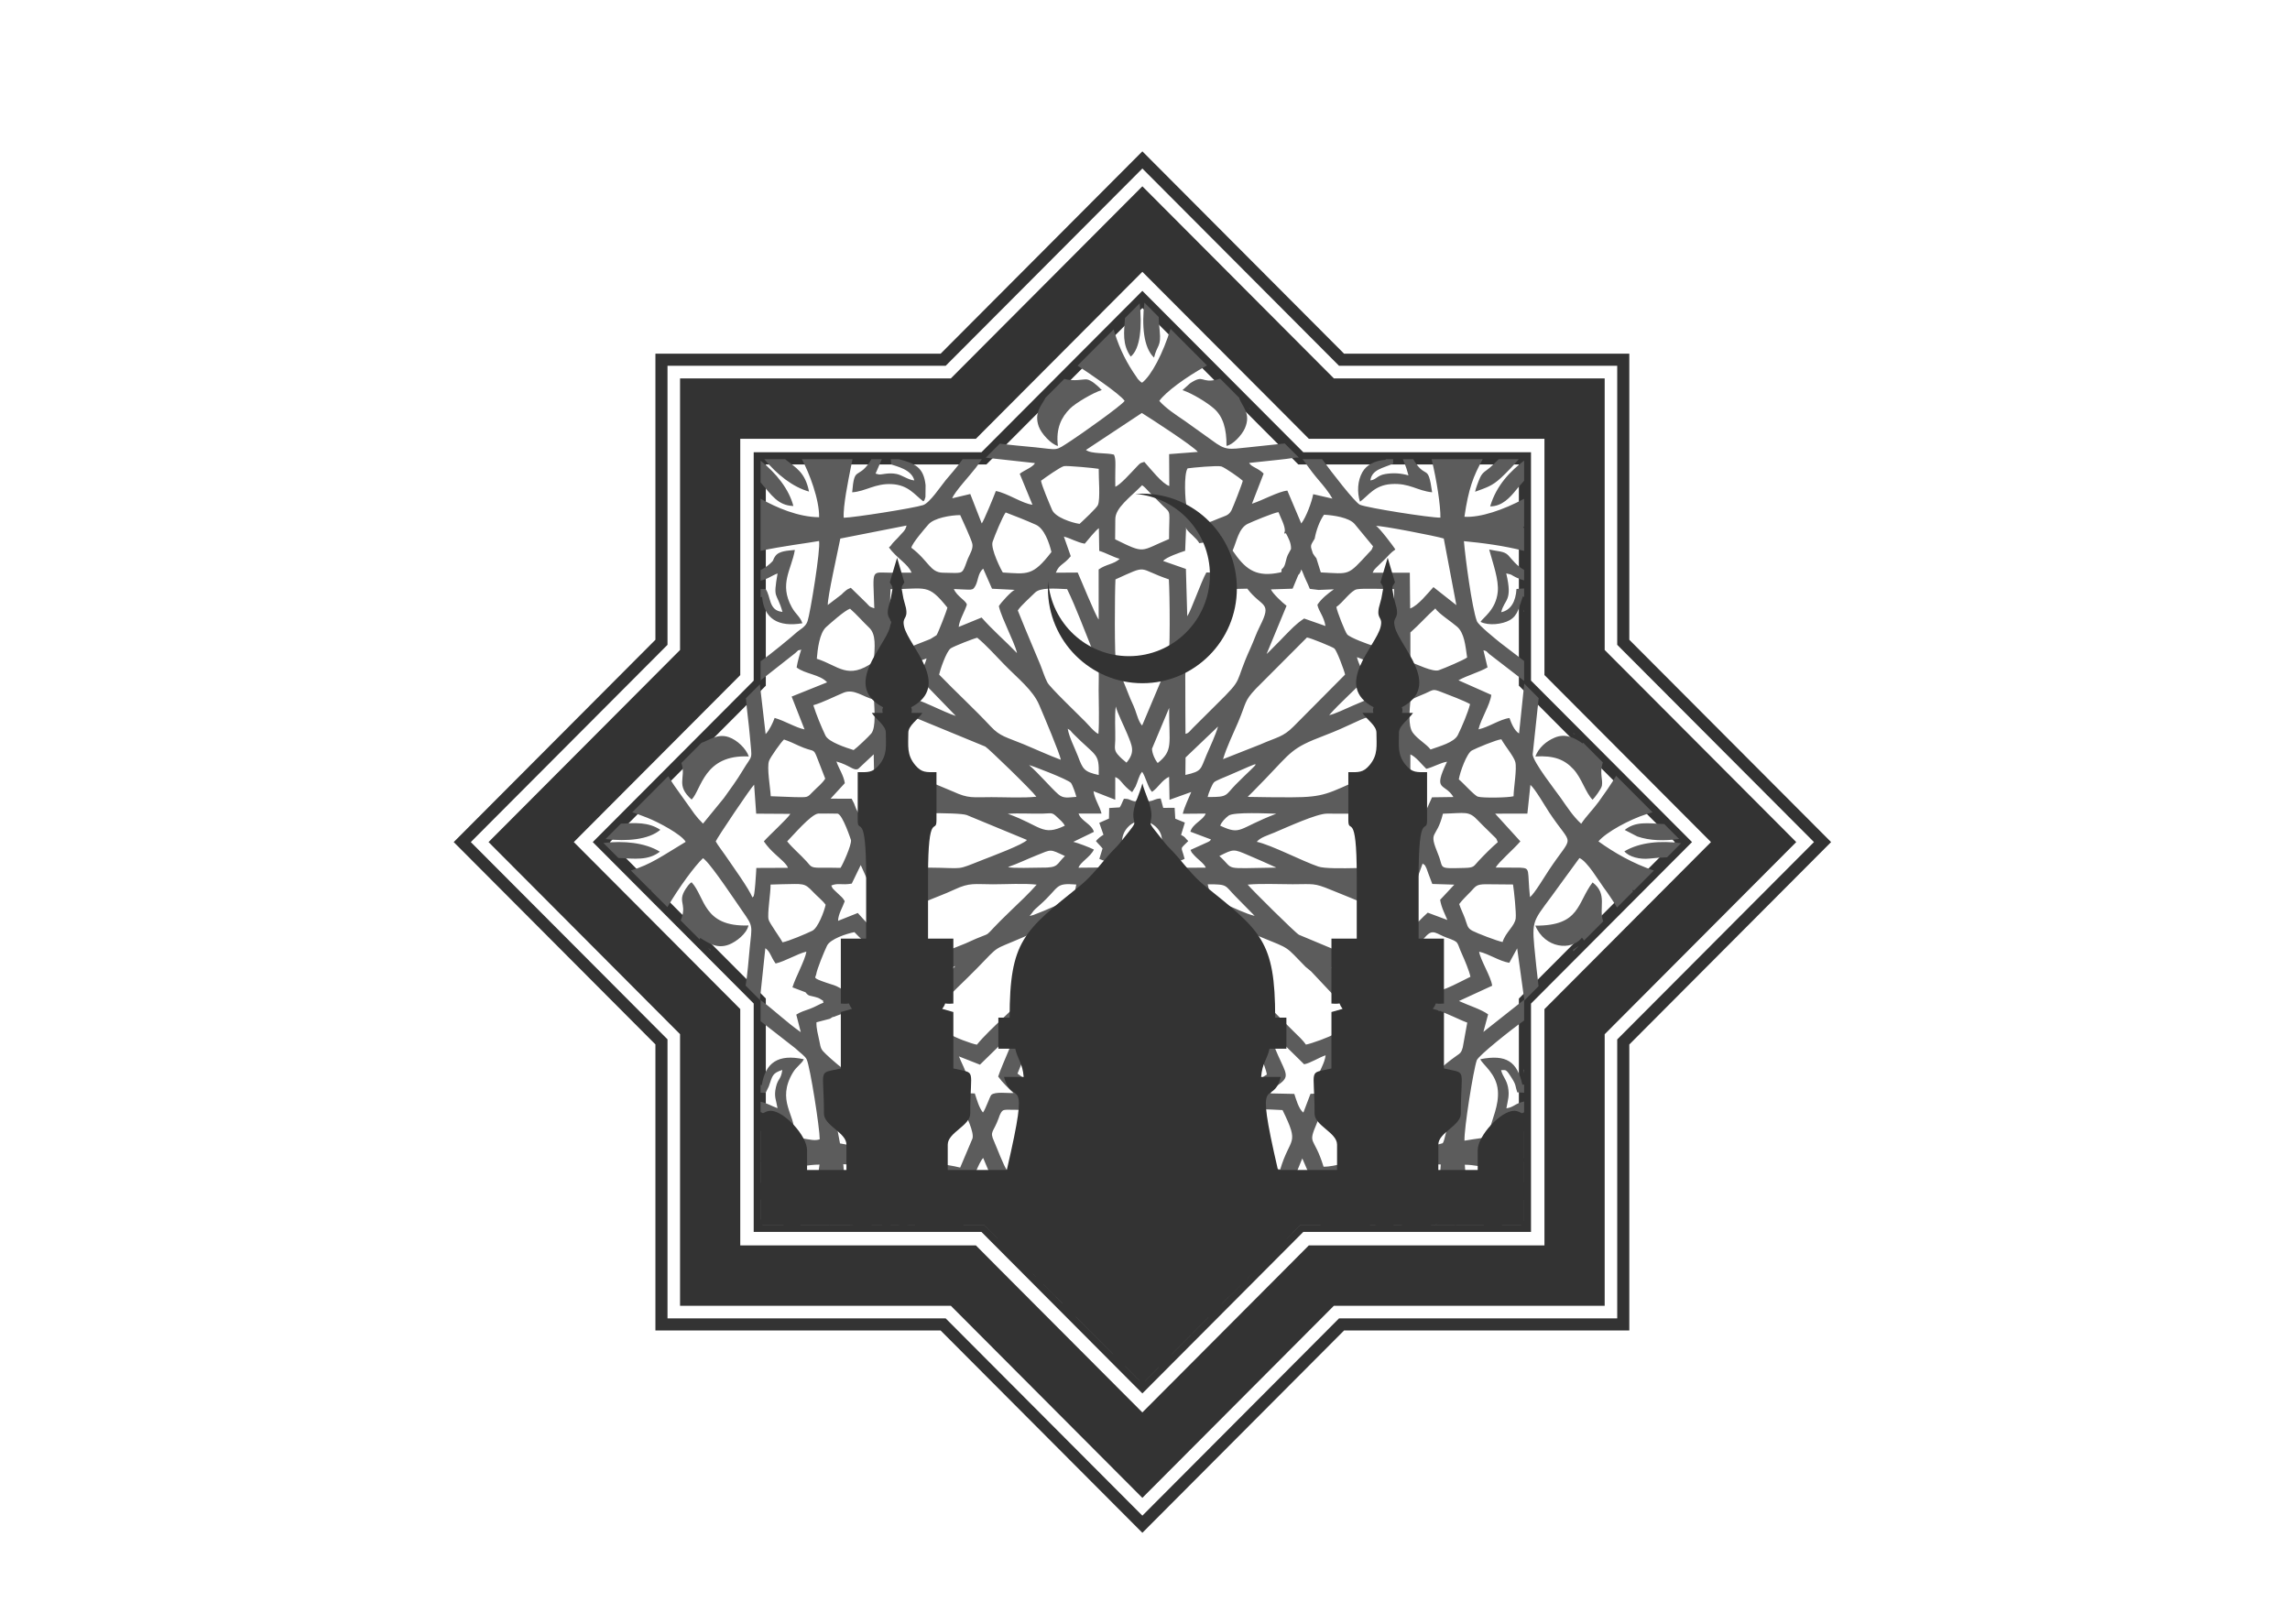
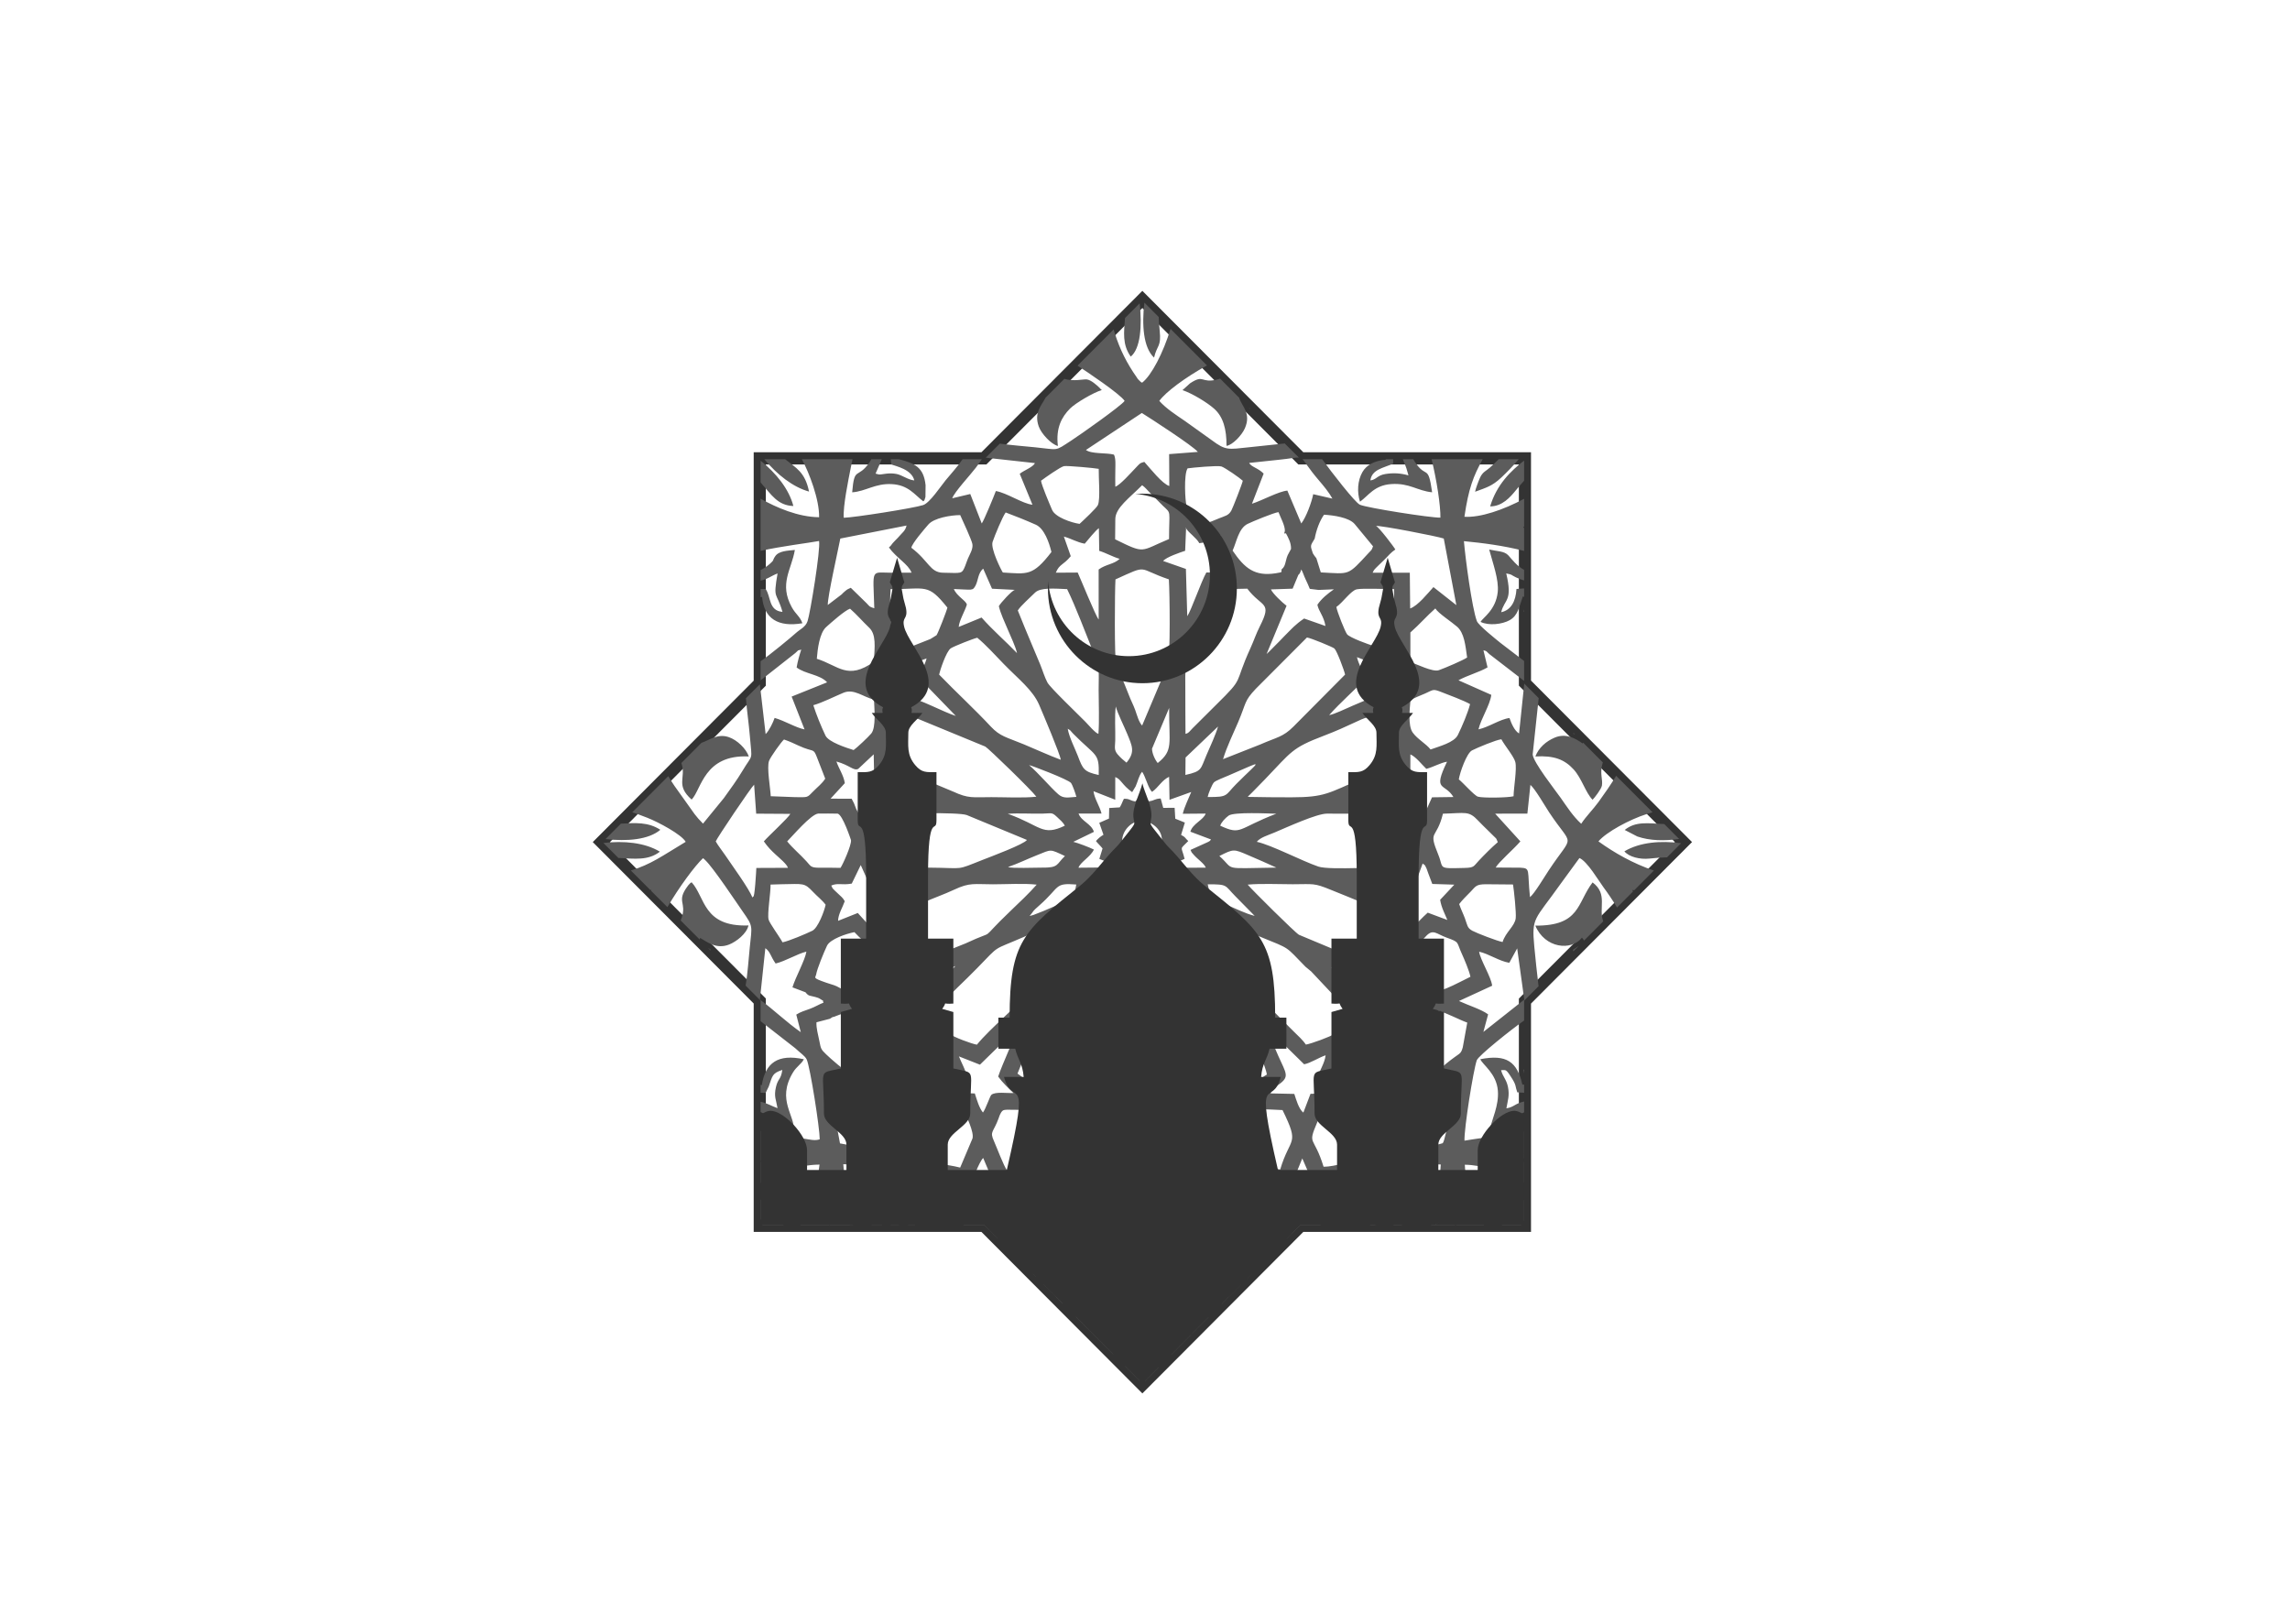
<svg xmlns="http://www.w3.org/2000/svg" viewBox="0 0 86 61" fill="none">
-   <path d="M58.001 37.899V46.772H49.153L48.222 47.708L42.901 53.045L37.579 47.708L36.649 46.772H27.8V37.896L21.549 31.625L27.8 25.355V16.479H36.649L42.901 10.208L48.222 15.543L49.153 16.479H58.001V25.352L64.255 31.625L58.001 37.899ZM60.263 24.411V14.211H50.093L42.901 6.997L35.709 14.211H25.539V24.411L18.347 31.625L25.539 38.84V49.04H35.709L42.901 56.254L50.093 49.04H60.263V38.842L67.457 31.625L60.263 24.411Z" fill="#333333" />
-   <path d="M42.901 5.684L35.325 13.283H24.614V24.027L17.039 31.625L24.614 39.224V49.968H35.325L42.901 57.566L50.476 49.968H61.188V39.227L68.766 31.625L61.188 24.027V13.283H50.476L42.901 5.684ZM25.068 39.034L17.681 31.625L25.068 24.217V13.738H35.514L42.901 6.329L50.287 13.738H60.734V24.217L68.123 31.625L60.734 39.037V49.513H50.287L42.901 56.922L35.514 49.513H25.068V39.034Z" fill="#333333" />
  <path d="M57.041 37.502V45.809H48.757L42.901 51.685L37.045 45.809H28.76V37.499L22.904 31.625L28.76 25.752V17.442H37.045L42.901 11.568L48.757 17.442H57.041V25.75L62.9 31.625L57.041 37.502ZM57.496 25.56V16.985H48.945L42.901 10.923L36.857 16.985H28.305V25.563L22.261 31.625L28.305 37.688V46.266H36.857L42.901 52.331L48.945 46.266H57.496V37.691L63.543 31.625L57.496 25.56Z" fill="#333333" />
  <path fill-rule="evenodd" clip-rule="evenodd" d="M31.806 37.992C31.456 37.86 31.905 37.57 31.996 37.526C32.316 37.37 32.512 37.472 32.736 37.621L32.952 37.733C33.001 37.982 33.07 38.039 33.057 38.346C33.033 38.881 32.827 38.868 32.826 38.869L32.804 38.389C32.803 38.373 32.797 38.367 32.79 38.358C32.813 38.26 32.821 38.299 32.699 38.302L32.685 38.324C32.685 38.234 32.703 38.263 32.6 38.278C32.541 37.964 32.447 38.058 32.136 38.104C32.123 38.003 32.211 38.019 32.036 38.044L31.912 38.004C31.871 37.956 31.954 37.905 31.806 37.992ZM36.873 17.245H36.152C35.977 17.507 35.666 17.85 35.513 18.037C35.331 18.259 34.916 18.888 34.668 18.969C34.304 19.088 32.054 19.44 31.686 19.445C31.655 19.012 31.86 18.026 31.95 17.567C31.973 17.451 31.994 17.346 32.018 17.245H30.113C30.388 17.751 30.777 18.77 30.761 19.425C29.974 19.417 29.164 19.066 28.564 18.729V20.688C29.372 20.51 30.348 20.394 30.759 20.318C30.823 20.619 30.428 23.029 30.328 23.327C30.253 23.556 30.047 23.627 29.875 23.786C29.724 23.925 28.917 24.593 28.564 24.834V25.552L29.865 24.528C30.049 24.375 29.878 24.459 30.091 24.397C30.026 24.591 29.958 24.823 29.917 25.067C30.241 25.318 30.795 25.327 31.062 25.626L29.73 26.161L30.214 27.394C29.872 27.324 29.486 27.077 29.091 26.962C29.031 27.136 28.894 27.426 28.753 27.57L28.536 25.699L28.013 26.223C28.049 26.692 28.122 27.184 28.16 27.639C28.243 28.633 28.288 28.268 27.878 28.958C27.687 29.281 27.4 29.673 27.184 29.974L26.401 30.932L26.229 30.75C26.155 30.663 26.142 30.648 26.086 30.575L25.329 29.514C25.272 29.43 25.188 29.301 25.096 29.15L23.744 30.506C23.919 30.564 24.104 30.631 24.302 30.709C24.73 30.877 25.593 31.338 25.751 31.616C24.869 32.145 24.443 32.467 23.691 32.692L24.423 33.426C24.437 33.424 24.451 33.422 24.465 33.42C24.461 33.432 24.456 33.443 24.451 33.455L25.064 34.069C25.504 33.317 26.097 32.514 26.401 32.23C26.461 32.276 26.431 32.253 26.491 32.309C26.794 32.598 27.648 33.883 27.889 34.229C28.291 34.806 28.243 34.742 28.156 35.597C28.112 36.035 28.075 36.584 28.002 37.016L28.564 37.58V38.352L29.864 39.366C30.067 39.559 30.235 39.657 30.296 39.791C30.427 40.081 30.783 42.361 30.785 42.786C30.621 42.855 30.378 42.79 30.198 42.764C30.003 42.737 29.82 42.715 29.616 42.682C29.276 42.626 28.917 42.561 28.564 42.475V44.428C29.183 44.083 29.944 43.742 30.777 43.738C30.669 44.663 30.425 45.346 30.057 46.006H31.139L31.151 45.989L31.161 46.006H32.03C31.835 45.278 31.721 44.483 31.67 43.722C32.081 43.722 34.41 44.072 34.699 44.208C34.814 44.262 35.37 44.97 35.495 45.119L36.193 46.006H36.964L37.471 46.514L39.694 46.297C39.996 46.332 42.073 47.967 42.263 48.072C42.147 48.335 41.673 48.599 41.437 48.769C41.114 49.001 40.891 49.191 40.514 49.392C40.476 49.413 40.438 49.433 40.4 49.454L41.039 50.095L41.046 50.095L41.044 50.1L41.805 50.864C41.833 50.766 41.863 50.664 41.896 50.56C42.045 50.09 42.529 49.026 42.911 48.779C43.276 49.224 43.638 49.831 43.87 50.523C43.911 50.645 43.949 50.764 43.982 50.878L44.725 50.133L44.706 50.067C44.731 50.073 44.753 50.079 44.773 50.084L45.381 49.474C44.591 48.989 43.975 48.411 43.522 48.162C43.66 47.843 45.146 46.897 45.476 46.663C45.695 46.508 45.929 46.286 46.224 46.3C46.798 46.328 47.758 46.411 48.328 46.517L48.838 46.006H49.59C49.865 45.602 50.938 44.278 51.084 44.212C51.38 44.08 53.748 43.704 54.108 43.733C54.063 44.414 53.946 45.247 53.742 46.006H54.638L54.666 45.969L54.682 46.006H55.726C55.378 45.362 55.054 44.626 55.01 43.743C55.65 43.748 56.484 44.012 57.237 44.413V43.329L57.219 43.315L57.237 43.312V42.481C56.526 42.652 55.809 42.7 54.998 42.839C54.981 42.384 55.33 40.192 55.46 39.819C55.52 39.648 56.776 38.646 57.237 38.327V37.583L57.78 37.039C57.721 36.547 57.664 36.025 57.62 35.551C57.515 34.436 57.629 34.574 58.593 33.214L59.315 32.225C59.606 32.341 60.049 33.096 60.221 33.327C60.384 33.547 60.56 33.804 60.727 34.083L61.325 33.483C61.316 33.464 61.309 33.445 61.301 33.425C61.325 33.428 61.348 33.432 61.372 33.435L62.112 32.694C61.333 32.435 60.61 32.019 60.029 31.599C60.321 31.249 61.209 30.773 61.832 30.576C61.91 30.551 61.986 30.528 62.061 30.506L60.694 29.136C60.492 29.471 60.267 29.794 60.036 30.113C59.83 30.398 59.558 30.664 59.382 30.937C59.073 30.657 58.85 30.304 58.61 29.963C58.425 29.7 57.572 28.618 57.559 28.333L57.785 26.218L57.243 25.674L57.048 27.547C56.87 27.439 56.76 27.168 56.688 26.966C56.328 27.011 55.912 27.31 55.524 27.392C55.617 26.989 55.962 26.472 56.005 26.096L54.772 25.549C55.112 25.361 55.567 25.241 55.864 25.064L55.71 24.421C55.865 24.463 55.789 24.442 55.934 24.567L57.237 25.572V24.824L56.352 24.147C56.183 24.01 55.523 23.484 55.463 23.326C55.278 22.831 55.027 20.942 54.977 20.324C55.661 20.389 56.469 20.491 57.237 20.69V19.829C57.175 19.796 57.197 19.796 57.237 19.784V18.732C56.459 19.15 55.593 19.445 54.996 19.408C55.148 18.36 55.33 17.876 55.684 17.245H53.762C53.961 18.052 54.102 19.009 54.094 19.44C53.73 19.45 51.35 19.076 51.071 18.956C50.895 18.881 49.999 17.728 49.652 17.245H48.911C49.015 17.342 49.127 17.569 49.528 18.038C49.71 18.25 49.915 18.498 50.038 18.726L49.317 18.56C49.261 18.858 49.055 19.417 48.869 19.66L48.346 18.425C48.008 18.457 47.4 18.798 47.017 18.918L47.456 17.787C47.247 17.573 46.995 17.542 46.91 17.386C47.283 17.345 47.658 17.305 48.028 17.267C48.465 17.223 48.657 17.173 48.777 17.184L48.247 16.653L48.228 16.657L46.891 16.799C46.129 16.88 46.033 16.924 45.52 16.541L44.491 15.805C44.143 15.568 43.801 15.348 43.537 15.057C43.773 14.726 44.502 14.181 45.328 13.724L43.959 12.352C43.679 13.264 43.245 14.098 42.892 14.373C42.822 14.325 42.882 14.393 42.767 14.272C42.687 14.188 42.745 14.249 42.697 14.182C42.326 13.656 42.061 13.139 41.859 12.496C41.846 12.454 41.834 12.413 41.822 12.373L40.466 13.732L40.506 13.758C40.764 13.926 42.072 14.797 42.235 15.057C42.093 15.251 40.588 16.314 40.22 16.553C39.59 16.962 39.779 16.888 38.877 16.799C38.438 16.755 37.978 16.72 37.548 16.66L37.02 17.189L38.865 17.392C38.803 17.542 38.438 17.672 38.296 17.794L38.774 18.956C38.399 18.917 37.823 18.514 37.399 18.441C37.336 18.616 36.947 19.561 36.869 19.659L36.438 18.553L35.76 18.714C35.847 18.471 36.446 17.832 36.644 17.569C36.72 17.467 36.783 17.379 36.873 17.245ZM33.754 17.245H33.452C33.456 17.307 33.462 17.372 33.47 17.44C33.645 17.514 34.232 17.618 34.337 18.043C34.108 18.024 33.879 17.843 33.672 17.801C33.366 17.74 33.134 17.828 33.009 17.82L32.882 17.787C33.004 17.495 33.077 17.348 33.116 17.245H32.724C32.703 17.287 32.679 17.327 32.653 17.366C32.201 18.019 32.087 17.481 32.003 18.489C32.506 18.458 32.865 18.147 33.494 18.182C34.117 18.216 34.346 18.581 34.673 18.828C34.712 18.775 34.698 18.862 34.755 18.664L34.76 18.222C34.688 17.546 34.362 17.404 33.754 17.245ZM29.485 17.245H28.702C29.182 17.821 29.772 18.292 30.383 18.462C30.235 17.732 29.902 17.579 29.485 17.245ZM28.564 17.3V18.118C28.978 18.592 29.209 18.984 29.795 19.004C29.631 18.371 29.155 17.778 28.564 17.3ZM28.564 21.408V21.805C28.818 21.757 28.955 21.631 29.201 21.536C29.025 22.551 29.162 22.198 29.386 22.98C28.853 22.936 28.957 22.395 28.753 22.123C28.686 22.123 28.623 22.122 28.564 22.121V22.428L28.62 22.417C28.693 23.237 29.224 23.561 30.134 23.407C30.045 23.148 29.883 23.076 29.733 22.801C29.252 21.92 29.721 21.406 29.851 20.654C29.588 20.683 29.255 20.685 29.115 20.887C28.994 21.063 29.093 21.015 28.919 21.169C28.795 21.279 28.677 21.356 28.564 21.408ZM28.564 22.997V23.028L28.569 23.026L28.564 22.997ZM26.708 27.532L26.679 27.562L26.711 27.547L26.708 27.532ZM26.343 27.898L25.588 28.656C25.593 28.67 25.597 28.684 25.602 28.698C25.762 29.223 25.366 29.488 25.974 30.029C26.346 29.648 26.435 28.328 28.121 28.41C28.02 28.116 27.685 27.792 27.369 27.684C26.94 27.538 26.638 27.802 26.343 27.898ZM23.318 30.933L22.741 31.512C23.551 31.605 24.359 31.536 24.799 31.164C24.342 30.867 23.864 30.904 23.318 30.933ZM22.661 31.659L23.223 32.222C23.84 32.251 24.344 32.325 24.782 31.986C24.211 31.64 23.416 31.571 22.661 31.659ZM25.562 34.569L26.273 35.282C26.28 35.263 26.287 35.243 26.294 35.224C26.554 35.374 26.901 35.665 27.387 35.471C27.651 35.364 28.038 35.072 28.109 34.756C26.398 34.818 26.488 33.693 25.974 33.135C25.893 33.192 25.958 33.13 25.878 33.215C25.87 33.223 25.859 33.236 25.851 33.244C25.844 33.253 25.835 33.266 25.828 33.275C25.381 33.868 25.802 33.886 25.597 34.477C25.586 34.509 25.574 34.54 25.562 34.569ZM26.588 35.598L26.683 35.694L26.687 35.667L26.588 35.598ZM28.564 40.744V41.037C28.625 41.037 28.687 41.04 28.752 41.045L28.869 40.809C29.014 40.388 29.003 40.307 29.38 40.182C29.323 40.572 29.219 40.484 29.14 40.828C29.057 41.187 29.149 41.306 29.2 41.619C28.971 41.538 28.819 41.433 28.564 41.377V41.763C28.746 41.846 28.933 41.999 29.115 42.258C29.256 42.459 29.313 42.437 29.812 42.506C29.883 41.89 29.15 41.331 29.776 40.283C29.917 40.047 30.1 39.961 30.188 39.781C29.223 39.572 28.742 39.908 28.609 40.756L28.564 40.744ZM28.564 45.071V45.809C28.84 45.575 29.085 45.338 29.274 45.133C29.557 44.828 29.68 44.586 29.811 44.137C29.131 44.215 28.994 44.584 28.564 45.071ZM28.628 46.006H29.414C29.861 45.605 30.278 45.297 30.381 44.715C29.799 44.757 29.154 45.307 28.628 46.006ZM32.738 46.006H33.128C33.108 45.823 33.044 45.616 32.88 45.386C32.726 45.17 32.923 45.512 32.82 45.308C33.13 45.316 33.209 45.446 33.636 45.365C33.962 45.302 34.083 45.155 34.307 45.108C34.269 45.527 33.882 45.6 33.471 45.731C33.462 45.831 33.456 45.922 33.45 46.006H33.762C33.755 45.986 33.749 45.965 33.741 45.945L33.998 45.849C34.271 45.764 34.467 45.694 34.601 45.446C34.743 45.184 34.825 44.767 34.743 44.482L34.673 44.334C34.395 44.586 34.101 44.938 33.499 44.983C32.933 45.026 32.526 44.748 32.008 44.659C32.02 45.631 32.339 45.248 32.653 45.823C32.685 45.883 32.714 45.944 32.738 46.006ZM34.069 46.006H34.368C34.352 45.983 34.336 45.963 34.321 45.945L34.069 46.006ZM38.793 47.84L38.922 47.969C38.896 47.924 38.867 47.884 38.832 47.841C38.819 47.84 38.806 47.84 38.793 47.84ZM39.176 48.225L39.906 48.958C40.293 48.806 40.714 48.926 40.811 48.916C40.873 48.91 41.273 48.63 41.355 48.568L40.779 48.225C39.874 47.816 39.773 47.314 39.711 46.41C39.483 46.503 39.15 46.819 39.025 47.096C38.83 47.528 39.103 47.922 39.238 48.194L39.176 48.225ZM42.261 51.321L42.797 51.859C42.85 51.277 42.864 50.067 42.465 49.755C42.11 50.267 42.225 50.742 42.261 51.321ZM42.993 51.87L43.506 51.356C43.511 51.175 43.525 50.992 43.545 50.785C43.611 50.105 43.496 50.265 43.333 49.737C43.111 49.91 42.978 50.471 42.957 50.715C42.931 51.029 42.945 51.442 42.993 51.87ZM45.889 48.965L46.608 48.242C46.578 48.227 46.551 48.211 46.529 48.194C47.152 47.34 46.562 46.585 46.078 46.411C45.967 47.13 46.047 47.435 45.575 47.834C45.108 48.229 44.82 48.256 44.553 48.47L44.428 48.593C44.468 48.627 44.895 48.916 44.965 48.92C45.066 48.926 45.501 48.808 45.889 48.965ZM46.817 48.033L47.024 47.825C46.946 47.843 46.879 47.901 46.817 48.033ZM51.435 46.006H51.682C51.578 45.977 51.498 45.98 51.435 46.006ZM52.333 46.006H52.645C52.682 45.872 52.761 45.67 52.912 45.323C52.656 45.319 52.495 45.419 52.144 45.376C51.86 45.341 51.715 45.2 51.454 45.123C51.624 45.772 52.148 45.479 52.294 45.763C52.334 45.84 52.333 45.917 52.333 46.006ZM56.416 46.006H57.131C56.744 45.514 56.23 44.897 55.403 44.697C55.455 45.217 55.708 45.44 56.021 45.676C56.191 45.803 56.309 45.901 56.416 46.006ZM57.237 45.862V45.082C57.133 44.976 57.023 44.859 56.909 44.731C56.678 44.47 56.511 44.176 55.969 44.145C56.042 44.489 56.283 44.949 56.46 45.129C56.734 45.408 56.975 45.648 57.237 45.862ZM57.237 41.775V41.369L57.209 41.375C56.889 41.448 56.852 41.584 56.572 41.624C56.624 41.322 56.696 41.147 56.631 40.82C56.572 40.532 56.435 40.437 56.372 40.191C56.56 40.197 56.539 40.114 56.791 40.516C56.95 40.772 56.898 40.792 56.981 41.024C57.063 41.032 57.15 41.036 57.237 41.04V40.73C57.216 40.733 57.195 40.735 57.173 40.737C56.974 39.87 56.579 39.587 55.593 39.779C55.673 39.986 56.202 40.311 56.252 40.964C56.294 41.519 56.041 41.998 55.925 42.495C56.834 42.502 56.536 42.133 57.102 41.838C57.149 41.814 57.194 41.793 57.237 41.775ZM57.237 40.313V40.162L57.212 40.18L57.237 40.313ZM59.086 35.729L59.292 35.522L59.075 35.669L59.086 35.729ZM59.489 35.324L60.209 34.602C60.023 34.117 60.395 33.577 59.809 33.14C59.217 33.915 59.35 34.776 57.658 34.763C58.016 35.617 59.013 35.724 59.409 35.215C59.421 35.227 59.433 35.244 59.44 35.254C59.447 35.263 59.462 35.279 59.47 35.291L59.489 35.324ZM62.605 32.198L63.135 31.667C62.38 31.569 61.598 31.621 61.003 31.973C61.181 32.187 61.594 32.283 61.944 32.245C62.19 32.217 62.409 32.203 62.605 32.198ZM63.059 31.508L62.502 30.949C61.888 30.919 61.423 30.837 61.015 31.17L61.49 31.415C61.959 31.577 62.508 31.586 63.059 31.508ZM60.194 28.634L59.456 27.893L59.436 27.922C59.16 27.729 58.8 27.524 58.382 27.704C58.055 27.844 57.786 28.082 57.66 28.41C58.36 28.369 58.752 28.522 59.093 28.892C59.402 29.227 59.548 29.777 59.809 30.035C59.886 29.959 60.139 29.63 60.16 29.502C60.198 29.27 60.076 29.062 60.176 28.694C60.182 28.674 60.188 28.653 60.194 28.634ZM59.146 27.582L59.091 27.527L59.086 27.558L59.146 27.582ZM57.237 22.981V22.888L57.221 22.966L57.237 22.981ZM57.237 22.419V22.099C57.145 22.105 57.049 22.11 56.951 22.119C56.924 22.587 56.742 22.917 56.377 22.992C56.498 22.489 56.819 22.596 56.566 21.535C56.836 21.593 56.701 21.572 56.933 21.684C57.05 21.741 57.15 21.776 57.237 21.798V21.401C56.971 21.265 56.783 21.01 56.645 20.858C56.493 20.691 56.224 20.707 55.926 20.638C56.068 21.171 56.294 21.772 56.247 22.232C56.178 22.91 55.683 23.203 55.601 23.355C55.908 23.508 56.422 23.447 56.698 23.29C57.016 23.109 57.048 22.785 57.191 22.398C57.206 22.405 57.222 22.412 57.237 22.419ZM57.237 18.055V17.298C56.737 17.685 56.205 18.203 55.962 19.018C56.413 19.02 56.717 18.671 56.918 18.424C57.031 18.286 57.137 18.164 57.237 18.055ZM57.036 17.245H56.284C56.184 17.346 56.075 17.45 55.955 17.559C55.816 17.684 55.681 17.721 55.583 17.938C55.525 18.064 55.417 18.349 55.397 18.468C55.824 18.31 56.037 18.257 56.38 17.935C56.588 17.74 56.816 17.505 57.036 17.245ZM53.075 17.245H52.682C52.718 17.352 52.789 17.446 52.894 17.854C52.607 17.77 52.323 17.754 52.028 17.802C51.713 17.853 51.696 18.014 51.463 18.043C51.522 17.632 51.928 17.584 52.319 17.413C52.319 17.36 52.319 17.304 52.319 17.245H52.034L52.041 17.267C51.621 17.301 51.32 17.458 51.163 17.733C50.982 18.054 50.958 18.483 51.074 18.842C51.388 18.62 51.61 18.222 52.248 18.18C52.934 18.134 53.219 18.431 53.783 18.489C53.628 17.386 53.565 18.017 53.121 17.325C53.105 17.298 53.089 17.272 53.075 17.245ZM46.947 15.349L46.905 15.306L46.926 15.352L46.947 15.349ZM46.545 14.946L45.822 14.22C45.789 14.232 45.755 14.242 45.719 14.251C45.081 14.411 45.234 14.037 44.692 14.396L44.408 14.652C44.777 14.777 45.329 15.113 45.592 15.345C45.938 15.649 46.065 16.118 46.061 16.745C46.296 16.71 46.638 16.341 46.75 16.087C46.996 15.528 46.645 15.265 46.537 14.95L46.545 14.946ZM43.515 11.906L42.976 11.365C42.879 12.204 42.935 13.051 43.34 13.43C43.456 12.943 43.616 13.033 43.552 12.421C43.534 12.253 43.521 12.08 43.515 11.906ZM42.8 11.391L42.249 11.944C42.211 12.479 42.14 12.936 42.465 13.393C42.829 13.092 42.894 12.253 42.8 11.391ZM39.971 14.229L39.253 14.949L39.257 14.951C39.096 15.253 38.832 15.504 39.008 16.012C39.1 16.28 39.475 16.687 39.729 16.749C39.647 16.075 39.867 15.663 40.187 15.342C40.394 15.135 41.061 14.744 41.374 14.649C41.363 14.637 41.346 14.603 41.34 14.613C41.334 14.623 41.315 14.586 41.307 14.578C41.188 14.462 40.976 14.269 40.81 14.249C40.688 14.234 40.326 14.335 39.971 14.229ZM42.637 30.1C42.41 30.062 42.434 29.992 42.208 30C42.148 30.108 42.124 30.217 42.05 30.322L41.655 30.346L41.647 30.742L41.283 30.902L41.44 31.35C41.318 31.422 41.236 31.497 41.158 31.586C41.244 31.696 41.31 31.745 41.406 31.866L41.285 32.257L41.637 32.396L41.646 32.795L42.081 32.834L42.187 33.17L42.625 33.053C42.723 33.162 42.773 33.239 42.892 33.31L43.164 33.064C43.404 33.096 43.295 33.158 43.604 33.169L43.696 32.827L44.116 32.819L44.137 32.416L44.487 32.255C44.361 31.748 44.285 31.936 44.625 31.586C44.489 31.463 44.533 31.446 44.355 31.356L44.497 30.893L44.137 30.747L44.113 30.339L43.685 30.34L43.589 29.988C43.349 29.999 43.376 30.064 43.145 30.094C43.072 30.012 42.974 29.92 42.892 29.855C42.773 29.945 42.732 29.995 42.637 30.1ZM42.175 31.812C42.441 32.67 43.828 32.356 43.617 31.4C43.544 31.069 43.127 30.741 42.694 30.855C42.375 30.938 42.03 31.346 42.175 31.812ZM42.881 15.51L40.782 16.899C40.989 17.057 41.556 16.998 41.834 17.074C41.907 17.217 41.887 17.467 41.886 17.626C41.884 17.843 41.879 18.063 41.885 18.279C42.067 18.217 42.478 17.748 42.637 17.585C42.794 17.424 42.789 17.392 42.975 17.347C43.205 17.603 43.65 18.173 43.913 18.252L43.906 17.055L44.984 16.972C44.812 16.752 43.193 15.703 42.881 15.51ZM39.095 18.055C39.123 18.242 39.406 18.903 39.511 19.149C39.631 19.426 40.235 19.63 40.543 19.675C40.674 19.553 41.181 19.084 41.231 18.968C41.329 18.742 41.254 17.924 41.262 17.608C41.108 17.577 40.075 17.484 39.959 17.506C39.821 17.533 39.236 17.949 39.095 18.055ZM44.6 17.589C44.447 17.816 44.514 18.851 44.553 18.952C44.592 19.053 45.127 19.566 45.227 19.666C45.404 19.63 45.62 19.534 45.783 19.466C45.996 19.377 46.14 19.367 46.245 19.17C46.302 19.062 46.659 18.153 46.672 18.055C46.568 17.954 46.005 17.562 45.868 17.518C45.729 17.474 44.792 17.562 44.6 17.589ZM52.401 20.638C52.229 20.75 52.141 20.871 51.987 21.023C51.905 21.106 51.855 21.152 51.773 21.23C51.763 21.239 51.66 21.34 51.66 21.341C51.569 21.453 51.623 21.361 51.548 21.51L52.945 21.51L52.958 22.852C53.255 22.746 53.617 22.282 53.832 22.049L54.693 22.727L54.22 20.225C53.954 20.136 51.847 19.729 51.675 19.753C51.773 19.78 52.362 20.555 52.401 20.638ZM34.045 19.737L31.558 20.226C31.462 20.713 31.076 22.423 31.087 22.721L31.611 22.321C31.673 22.263 31.627 22.294 31.721 22.215C31.832 22.123 31.821 22.134 31.951 22.075L32.542 22.652C32.689 22.806 32.637 22.776 32.834 22.845C32.788 21.309 32.684 21.508 33.498 21.51C33.747 21.51 33.987 21.5 34.234 21.508C34.105 21.179 33.676 20.966 33.383 20.561C33.485 20.473 33.464 20.468 33.532 20.391C33.571 20.347 33.559 20.361 33.612 20.306L33.719 20.196C33.896 19.988 33.998 19.943 34.045 19.737ZM41.885 19.5L41.878 20.254C43.03 20.82 42.799 20.702 43.903 20.244C43.904 19.125 44.002 19.308 43.668 18.991L43.161 18.48C43.068 18.387 43.005 18.303 42.892 18.223C42.418 18.702 41.885 19.072 41.885 19.5ZM44.544 19.809L44.508 20.686C44.333 20.743 43.798 20.922 43.681 21.068L44.536 21.367L44.587 23.142C44.733 22.933 45.105 21.851 45.304 21.5L46.17 21.512C46.162 21.493 46.15 21.455 46.145 21.464L45.877 21.162C45.416 20.733 45.594 20.953 45.853 20.114C45.507 20.19 45.437 20.361 45.041 20.4C44.932 20.204 44.648 20.01 44.565 19.874C44.488 19.747 44.532 19.899 44.544 19.809ZM40.736 20.419C40.436 20.364 40.261 20.238 39.953 20.151L40.212 20.888C39.924 21.239 39.787 21.176 39.651 21.508L40.473 21.503C40.575 21.722 41.142 23.125 41.26 23.266L41.259 21.388C41.535 21.187 41.837 21.192 42.048 20.988C41.779 20.91 41.535 20.764 41.281 20.688L41.268 19.836C41.143 19.918 40.852 20.286 40.736 20.419ZM48.484 20.616C48.613 20.394 48.502 20.592 48.602 20.497C48.883 20.58 49.062 20.642 49.304 20.781L49.367 20.877L49.436 20.966L49.602 21.497C50.711 21.552 50.591 21.641 51.404 20.761C51.533 20.622 51.499 20.683 51.564 20.517L50.875 19.682C50.662 19.433 50.077 19.351 49.723 19.331C49.556 19.564 49.431 19.913 49.372 20.23C48.959 20.175 48.803 19.993 48.293 20.03L48.253 19.94C48.258 19.737 48.098 19.453 48.013 19.234C47.846 19.25 47.016 19.595 46.854 19.675C46.51 19.844 46.437 20.363 46.29 20.678C46.74 21.342 47.117 21.653 47.909 21.53C48.232 21.48 48.09 21.485 48.136 21.374C48.192 21.365 48.397 21.348 48.493 21.359C48.538 21.364 48.617 21.371 48.661 21.402C48.795 21.496 48.742 21.424 48.758 21.593L48.544 22.108L47.729 22.136C47.792 22.286 48.153 22.629 48.316 22.751L47.566 24.562C47.681 24.464 47.775 24.351 47.888 24.244C48.022 24.118 48.099 24.025 48.231 23.893C48.503 23.623 48.639 23.454 48.976 23.229L49.777 23.51C49.718 23.139 49.522 22.961 49.474 22.712C49.633 22.476 49.862 22.295 50.094 22.132L49.519 22.156C49.527 21.664 49.222 21.224 48.845 21.029C48.709 20.959 48.721 21 48.615 20.954C48.322 20.827 48.488 21.02 48.41 20.754C48.475 20.725 48.469 20.831 48.484 20.616ZM34.225 20.571C34.885 21.071 34.927 21.503 35.416 21.509C36.106 21.517 36.12 21.579 36.251 21.243C36.294 21.132 36.314 21.061 36.35 20.978C36.422 20.809 36.55 20.616 36.518 20.433C36.491 20.279 36.15 19.544 36.06 19.345C35.701 19.347 35.079 19.453 34.868 19.694C34.724 19.858 34.252 20.406 34.225 20.571ZM37.661 21.501C38.582 21.556 38.782 21.646 39.486 20.732C39.404 20.383 39.218 19.846 38.898 19.705C38.495 19.527 38.165 19.396 37.768 19.246C37.646 19.41 37.356 20.114 37.277 20.349C37.189 20.606 37.617 21.444 37.661 21.501ZM35.822 22.121C35.928 22.394 36.301 22.57 36.309 22.712C36.224 22.982 36.029 23.286 36.003 23.545L36.863 23.192C37.279 23.667 37.764 24.08 38.193 24.528C38.153 24.317 37.945 23.872 37.848 23.645C37.728 23.363 37.575 23.037 37.511 22.766C37.581 22.636 38.004 22.181 38.109 22.153L37.255 22.11L36.924 21.357C36.724 21.52 36.738 21.806 36.634 21.995C36.522 22.198 36.523 22.146 35.822 22.121ZM34.217 24.285C34.366 24.231 34.521 24.16 34.673 24.105C34.774 24.068 34.835 24.044 34.941 23.999L35.17 23.857C35.224 23.79 35.554 22.942 35.579 22.819C34.835 21.893 34.792 22.127 33.444 22.127C33.432 22.396 33.392 23.349 33.48 23.534C33.493 23.56 34.163 24.239 34.217 24.285ZM38.223 22.926C38.392 23.343 38.588 23.831 38.776 24.268C38.873 24.493 38.972 24.728 39.064 24.954C39.154 25.175 39.232 25.439 39.336 25.633C39.439 25.826 40.471 26.811 40.757 27.102C40.856 27.204 41.132 27.531 41.251 27.561C41.289 27.059 41.259 26.439 41.259 25.924C41.259 25.147 41.315 25.121 41.06 24.496C40.753 23.742 40.402 22.79 40.075 22.125C39.61 22.106 39.069 22.055 38.866 22.261C38.682 22.447 38.34 22.741 38.223 22.926ZM44.521 27.561C44.64 27.538 44.687 27.451 44.79 27.347L45.674 26.467C46.766 25.392 46.313 25.759 46.962 24.338C47.1 24.034 47.164 23.817 47.318 23.512C47.786 22.583 47.394 22.833 46.841 22.108L45.72 22.133C45.604 22.266 44.856 24.147 44.733 24.452C44.492 25.056 44.51 25.122 44.514 25.87C44.517 26.429 44.514 27.002 44.521 27.561ZM50.187 22.795C50.206 22.953 50.514 23.73 50.592 23.825C50.687 23.943 51.408 24.215 51.591 24.256C52.543 23.391 52.345 23.613 52.353 22.125C52.041 22.127 51.196 22.086 50.955 22.132C50.735 22.174 50.426 22.634 50.187 22.795ZM30.675 24.741C31.496 25 31.829 25.557 32.816 24.854C32.852 24.276 32.909 23.828 32.641 23.573C32.392 23.336 32.169 23.073 31.923 22.86C31.727 22.924 31.199 23.394 31.025 23.551C30.776 23.775 30.703 24.38 30.675 24.741ZM52.966 23.753L52.966 24.865C53.205 24.941 53.809 25.25 54.035 25.17C54.261 25.09 54.953 24.796 55.097 24.693C55.033 24.233 54.99 23.771 54.719 23.535C54.505 23.348 54.013 23.032 53.903 22.851C53.587 23.128 53.314 23.447 52.966 23.753ZM51.751 24.985L50.96 24.68C51.019 24.94 51.2 25.235 51.264 25.497C50.836 25.958 50.342 26.375 49.916 26.856C50.082 26.837 50.56 26.608 50.797 26.505C51.103 26.372 51.383 26.248 51.697 26.15C51.939 26.334 52.047 26.645 52.353 26.75L52.362 25.887L53.051 25.53L52.371 25.256L52.355 24.452C52.092 24.598 51.959 24.811 51.751 24.985ZM33.455 24.417L33.445 25.228C33.346 25.292 33.211 25.36 33.087 25.412C32.937 25.476 32.815 25.495 32.693 25.619L33.437 25.922L33.434 26.785C33.601 26.683 33.794 26.404 34.086 26.179C34.537 26.249 35.396 26.728 35.895 26.888L34.547 25.496C34.582 25.19 34.725 25.006 34.798 24.728L34.037 25.006C33.84 24.803 33.681 24.606 33.455 24.417ZM41.891 21.76C41.864 22.178 41.847 24.738 41.918 24.973C41.961 25.116 42.095 25.358 42.164 25.532C42.246 25.741 42.326 25.92 42.393 26.101C42.467 26.3 42.559 26.462 42.633 26.669C42.707 26.875 42.765 27.112 42.892 27.249L43.855 24.966C43.96 24.654 43.929 22.251 43.896 21.759C42.677 21.347 43.165 21.184 41.891 21.76ZM35.268 25.335C35.908 25.999 36.586 26.618 37.21 27.287C37.56 27.661 37.792 27.682 38.456 27.957C38.894 28.139 39.391 28.369 39.837 28.534C39.81 28.318 39.194 26.867 39.029 26.48C38.788 25.91 38.236 25.495 37.69 24.931C37.38 24.611 37.025 24.217 36.701 23.951C36.553 23.983 35.854 24.258 35.711 24.345C35.535 24.452 35.29 25.212 35.268 25.335ZM45.931 28.511L47.323 27.962C47.959 27.681 48.178 27.686 48.575 27.288L50.514 25.335C50.482 25.178 50.209 24.445 50.113 24.355C50.057 24.303 49.223 23.958 49.082 23.942L47.16 25.869C46.717 26.339 46.816 26.373 46.498 27.121C46.298 27.59 46.077 28.031 45.931 28.511ZM30.544 26.485C30.654 26.834 30.831 27.268 31 27.625C31.116 27.868 31.774 28.081 32.058 28.169C32.192 28.074 32.604 27.684 32.718 27.55C32.908 27.328 32.834 26.597 32.822 26.274C32.41 26.177 32.073 25.852 31.676 26.017C31.325 26.163 30.892 26.386 30.544 26.485ZM52.969 26.299C52.941 26.633 52.869 27.252 53.053 27.511C53.232 27.761 53.545 27.922 53.725 28.148C54.048 28.029 54.61 27.889 54.75 27.602C54.913 27.269 55.126 26.77 55.208 26.444C54.987 26.315 54.399 26.095 54.139 25.994C53.808 25.865 53.842 25.9 53.526 26.042C53.321 26.135 53.129 26.197 52.969 26.299ZM45.743 27.285L44.523 28.449L44.517 29.104C45.157 28.963 45.078 28.889 45.31 28.355C45.448 28.038 45.656 27.59 45.743 27.285ZM40.305 27.557C40.173 27.423 40.245 27.455 40.098 27.369C40.149 27.681 40.373 28.115 40.48 28.395C40.667 28.887 40.706 28.984 41.262 29.106C41.285 28.258 41.169 28.43 40.305 27.557ZM42.305 28.642C42.644 28.239 42.514 28.009 42.331 27.558C42.222 27.29 41.975 26.803 41.902 26.533C41.854 26.914 41.892 27.401 41.883 27.799C41.878 28.051 41.824 28.16 41.978 28.338C42.085 28.46 42.193 28.555 42.305 28.642ZM43.478 28.656C44.075 28.175 43.898 27.937 43.907 26.587L43.263 28.119C43.267 28.309 43.386 28.55 43.478 28.656ZM52.966 28.333L52.965 29.136L51.196 29.867C51.452 30.047 52.595 29.848 53.111 29.959L53.434 30.708L53.779 29.944L54.583 29.933C54.252 29.384 53.79 29.752 54.343 28.607C54.106 28.642 53.833 28.807 53.565 28.875C53.395 28.715 53.179 28.423 52.966 28.333ZM31.411 28.599C31.502 28.867 31.682 29.116 31.727 29.412L31.191 29.995L31.983 29.997C32.063 30.14 32.087 30.196 32.152 30.377L32.354 30.759C32.459 30.487 32.538 30.206 32.698 29.943L34.604 29.933C34.399 29.797 33.978 29.654 33.732 29.545C33.459 29.423 33.035 29.292 32.827 29.136L32.812 28.33L32.229 28.877C32.051 28.959 31.918 28.739 31.411 28.599ZM33.434 28.708L33.677 28.845C33.798 28.897 33.864 28.919 33.979 28.969L35.793 29.728C36.378 29.997 36.517 29.938 37.234 29.938C37.742 29.938 38.441 29.975 38.92 29.921C38.732 29.664 37.111 28.096 37.002 28.038L34.246 26.903C34.054 27.049 33.807 27.342 33.608 27.532C33.429 27.702 33.437 27.688 33.437 28.009C33.438 28.243 33.435 28.474 33.434 28.708ZM40.423 29.927C40.395 29.812 40.278 29.475 40.22 29.404C40.111 29.27 38.722 28.743 38.647 28.734C39.013 29.048 39.447 29.57 39.744 29.83C39.942 30.003 40.117 29.946 40.423 29.927ZM45.353 29.932C46.143 29.942 46.005 29.869 46.414 29.457C47.367 28.497 47.526 28.534 46.133 29.126C45.998 29.184 45.657 29.315 45.591 29.381C45.522 29.45 45.373 29.813 45.353 29.932ZM46.859 29.928C47.397 29.939 47.953 29.945 48.495 29.944C49.762 29.941 49.877 29.792 51.155 29.236C51.393 29.132 51.55 29.077 51.758 28.989L52.351 28.708C52.351 28.274 52.42 27.738 52.234 27.526C51.368 26.546 51.636 26.901 49.718 27.631C48.497 28.096 48.51 28.225 47.505 29.268L47.028 29.757C46.958 29.833 46.927 29.846 46.859 29.928ZM28.945 29.903L29.87 29.938C30.353 29.938 30.297 29.973 30.55 29.712C30.706 29.552 30.872 29.432 30.991 29.243L30.677 28.433C30.535 28.076 30.573 28.27 29.995 28.005C29.787 27.91 29.663 27.848 29.443 27.773C29.348 27.848 28.933 28.432 28.881 28.576C28.791 28.831 28.93 29.584 28.945 29.903ZM54.785 29.27C54.933 29.385 55.37 29.881 55.503 29.92C55.691 29.975 56.642 29.96 56.841 29.904C56.846 29.581 56.972 28.878 56.907 28.619C56.854 28.41 56.514 28.008 56.383 27.765C56.197 27.78 55.456 28.09 55.279 28.183C55.08 28.287 54.827 29.004 54.785 29.27ZM42.649 29.531L42.518 29.75C42.131 29.477 42.105 29.262 41.883 29.184L41.882 30.035L41.067 29.715C41.096 29.991 41.301 30.276 41.368 30.555L40.505 30.555C40.608 30.846 40.983 30.93 41.082 31.241L40.308 31.616C40.492 31.662 40.916 31.822 41.081 31.907C40.951 32.184 40.572 32.377 40.502 32.588L41.367 32.58C41.292 32.884 41.102 33.157 41.054 33.417C41.354 33.35 41.608 33.167 41.88 33.084L41.889 33.926C42.02 33.924 41.979 33.914 42.197 33.686C42.248 33.634 42.31 33.561 42.351 33.525C42.559 33.34 42.339 33.46 42.607 33.374C42.622 33.623 42.768 34.001 42.892 34.166C43.063 33.944 43.075 33.605 43.265 33.388L43.881 33.99L43.898 33.08C44.197 33.176 44.41 33.349 44.726 33.398C44.653 33.121 44.486 32.883 44.422 32.589L45.283 32.586C45.228 32.434 44.987 32.28 44.835 32.108C44.734 31.994 44.763 32.038 44.709 31.92L45.379 31.616C45.501 31.533 45.389 31.633 45.479 31.527L44.704 31.235C44.787 30.933 45.202 30.791 45.278 30.555L44.418 30.562C44.49 30.274 44.634 30 44.737 29.744L43.921 30.037L43.905 29.174C43.636 29.295 43.505 29.573 43.265 29.74L43.213 29.677C43.08 29.468 43.02 29.175 42.892 28.985C42.767 29.133 42.739 29.331 42.649 29.531ZM39.988 31.01C39.924 30.881 39.812 30.794 39.695 30.682C39.5 30.497 39.501 30.548 39.158 30.556C38.731 30.567 38.267 30.532 37.847 30.563C39.096 31.009 39.136 31.42 39.988 31.01ZM45.825 31.01C46.631 31.383 46.472 31.118 47.93 30.56C47.644 30.554 46.339 30.486 46.141 30.631C46.013 30.724 45.866 30.881 45.825 31.01ZM26.879 31.599C26.961 31.752 27.11 31.932 27.227 32.107C27.48 32.484 28.151 33.4 28.256 33.712C28.266 33.698 28.277 33.658 28.282 33.666C28.34 33.795 28.402 32.666 28.404 32.597L29.591 32.592C29.552 32.456 29.275 32.228 29.147 32.11C28.956 31.936 28.834 31.81 28.686 31.599C28.863 31.393 29.598 30.724 29.681 30.566L28.398 30.558L28.321 29.469C28.2 29.576 26.928 31.469 26.879 31.599ZM57.474 29.477L57.36 30.556L56.15 30.558L57.097 31.599C56.816 31.923 56.288 32.37 56.17 32.581L57.093 32.587C57.492 32.609 57.349 32.657 57.458 33.694C57.629 33.556 57.998 32.934 58.165 32.683C59.117 31.247 59.091 31.884 58.175 30.504C58.021 30.271 57.652 29.628 57.474 29.477ZM47.198 31.615C47.745 31.732 48.916 32.346 49.513 32.546C49.957 32.694 52 32.525 52.694 32.599C52.763 32.423 53.099 31.688 53.106 31.588C53.114 31.467 52.76 30.689 52.687 30.564L49.83 30.557C49.449 30.558 48.368 31.052 47.854 31.27C47.609 31.373 47.331 31.45 47.198 31.615ZM56.249 31.628C56.167 31.438 56.22 31.529 56.074 31.38C56.005 31.31 55.961 31.269 55.888 31.196C55.754 31.062 55.643 30.961 55.514 30.823C55.157 30.439 55.042 30.538 54.189 30.559C53.943 31.563 53.621 31.14 54.017 32.106C54.231 32.628 53.96 32.623 55.011 32.596C55.367 32.587 55.339 32.533 55.526 32.334C55.745 32.101 56.019 31.825 56.249 31.628ZM29.562 31.599C29.771 31.858 30.056 32.093 30.291 32.353C30.453 32.531 30.438 32.588 30.775 32.589C31.041 32.59 31.298 32.584 31.565 32.594C31.651 32.469 31.982 31.739 31.959 31.552C31.959 31.552 31.651 30.602 31.458 30.557C31.439 30.553 30.773 30.551 30.725 30.555C30.455 30.582 29.762 31.398 29.562 31.599ZM38.566 31.545L36.306 30.61C35.968 30.491 33.707 30.559 33.125 30.551C32.986 30.766 32.883 31.097 32.769 31.354C32.599 31.739 32.792 31.886 32.919 32.236C33.093 32.718 33.138 32.587 33.712 32.585C34.103 32.584 34.496 32.583 34.886 32.585C36.267 32.595 35.856 32.706 36.911 32.29C37.197 32.178 38.462 31.706 38.566 31.545ZM37.857 32.562C37.998 32.621 38.872 32.582 39.104 32.585C39.776 32.595 39.657 32.468 39.993 32.149C39.412 31.881 39.508 31.89 38.934 32.121C38.553 32.273 38.237 32.431 37.857 32.562ZM45.793 32.148C46.404 32.693 45.835 32.612 47.934 32.584C47.618 32.435 47.231 32.272 46.898 32.127C46.322 31.877 46.33 31.88 45.793 32.148ZM32.325 32.489L31.987 33.185C31.601 33.252 31.473 33.148 31.217 33.258C31.294 33.414 31.233 33.317 31.343 33.44C31.381 33.48 31.433 33.523 31.481 33.57C31.581 33.666 31.658 33.718 31.724 33.847C31.641 34.085 31.477 34.335 31.474 34.583L32.214 34.288C32.476 34.568 32.581 34.743 32.837 34.842L32.825 34.007L34.639 33.236L32.649 33.209L32.325 32.489ZM33.454 34.395C33.424 34.719 33.348 35.362 33.521 35.593C33.566 35.652 33.767 35.843 33.839 35.914C33.966 36.039 34.064 36.137 34.193 36.258L36.256 35.433C37.558 34.825 36.634 35.468 37.961 34.2C38.272 33.903 38.662 33.535 38.932 33.224C38.468 33.169 37.778 33.211 37.288 33.211C36.589 33.211 36.424 33.136 35.839 33.41C35.449 33.593 35.055 33.727 34.671 33.898C34.239 34.09 33.897 34.213 33.454 34.395ZM48.782 35.107L51.537 36.258C51.712 36.144 52.068 35.779 52.23 35.613C52.455 35.381 52.359 34.735 52.343 34.37C51.979 34.279 51.534 34.061 51.163 33.901C50.761 33.729 50.381 33.585 49.991 33.423C49.328 33.149 49.324 33.209 48.549 33.209C48.02 33.209 47.37 33.176 46.856 33.223C47.005 33.406 48.638 35.028 48.782 35.107ZM53.427 32.431L53.143 33.208L51.185 33.213C51.733 33.509 52.417 33.735 52.978 33.982L52.962 34.861C53.199 34.724 53.401 34.46 53.618 34.276L54.355 34.551C54.267 34.335 54.128 34.08 54.084 33.793C54.269 33.588 54.443 33.419 54.616 33.224L53.789 33.198C53.744 33.069 53.694 32.954 53.645 32.818C53.638 32.798 53.575 32.622 53.573 32.617C53.476 32.429 53.551 32.536 53.427 32.431ZM47.119 34.397L46.391 33.657C45.988 33.252 46.127 33.206 45.356 33.212C45.482 33.861 45.716 33.836 46.025 33.964C46.329 34.089 46.785 34.319 47.119 34.397ZM54.799 33.954C54.86 34.139 54.944 34.301 55.013 34.486C55.108 34.739 55.093 34.849 55.294 34.956C55.468 35.049 56.212 35.337 56.429 35.379C56.541 35.008 56.889 34.781 56.922 34.486C56.946 34.278 56.859 33.452 56.821 33.218L55.807 33.209C55.434 33.209 55.423 33.286 55.233 33.484C55.072 33.651 54.924 33.788 54.799 33.954ZM29.387 35.39C29.615 35.348 30.276 35.069 30.505 34.956C30.72 34.851 30.956 34.222 31.006 33.979C30.888 33.815 30.684 33.657 30.536 33.499C30.201 33.144 30.184 33.197 29.336 33.209L28.938 33.221C28.944 33.54 28.811 34.31 28.863 34.531C28.894 34.667 29.29 35.201 29.387 35.39ZM38.667 34.401C38.715 34.391 38.793 34.367 38.809 34.363L39.2 34.209C39.364 34.145 39.545 34.054 39.723 33.983C40.19 33.797 40.33 33.791 40.419 33.219C39.583 33.152 39.823 33.306 39.039 33.997C38.721 34.277 38.872 34.159 38.667 34.401ZM40.075 35.817C40.194 35.745 40.666 35.228 40.811 35.078C41.21 34.664 41.267 34.831 41.259 34.042C40.745 34.121 40.67 34.291 40.505 34.718C40.377 35.052 40.141 35.498 40.075 35.817ZM49.044 39.231C49.245 39.197 49.979 38.929 50.1 38.834C50.224 38.736 50.471 38.074 50.536 37.861L49.236 36.479C49.227 36.472 49.215 36.462 49.206 36.455L49.029 36.309C48.249 35.516 48.491 35.657 47.363 35.196C47.093 35.086 46.158 34.657 45.931 34.633C46.162 35.313 46.514 36.008 46.782 36.7C47.008 37.286 47.385 37.413 47.862 38.015L48.583 38.737C48.723 38.87 48.947 39.085 49.044 39.231ZM36.687 39.234C36.935 38.926 37.359 38.527 37.663 38.239C38.731 37.226 38.822 37.212 39.294 36.02L39.853 34.62C39.486 34.712 38.792 35.038 38.423 35.199C37.241 35.717 37.583 35.448 36.697 36.359C36.253 36.818 35.637 37.373 35.263 37.808C35.302 37.98 35.597 38.747 35.679 38.833C35.782 38.94 36.501 39.206 36.687 39.234ZM41.888 36.592C42.031 36.439 42.217 35.831 42.325 35.583C42.515 35.148 42.635 34.877 42.305 34.485C41.815 34.913 41.877 34.879 41.883 35.291C41.89 35.722 41.867 36.167 41.888 36.592ZM43.879 36.614C43.941 36.3 43.901 35.695 43.906 35.344C43.909 35.058 43.943 34.742 43.478 34.497C43.033 34.976 43.496 35.631 43.879 36.614ZM45.74 35.802C45.733 35.786 45.724 35.745 45.72 35.754C45.716 35.762 45.706 35.719 45.7 35.707C45.287 34.767 45.285 34.179 44.52 34.039C44.501 34.872 44.542 34.66 44.953 35.099C45.079 35.231 45.17 35.309 45.303 35.444C45.486 35.63 45.483 35.656 45.696 35.779C45.706 35.785 45.725 35.794 45.74 35.802ZM56.977 35.617L56.681 36.159C56.303 36.098 55.917 35.823 55.548 35.742C55.592 36.052 56.002 36.691 56.037 37.02L54.791 37.594C55.134 37.754 55.641 37.91 55.886 38.096L55.708 38.755L57.243 37.541L56.977 35.617ZM50.316 36.731L51.257 37.701L50.961 38.468L51.827 38.129C51.907 38.31 51.95 38.325 52.07 38.453C52.118 38.505 52.152 38.551 52.201 38.597C52.392 38.778 52.258 38.711 52.329 38.649L52.343 37.901C52.529 37.839 52.851 37.706 53.059 37.594L52.344 37.234L52.36 36.395C52.188 36.48 52.178 36.517 52.02 36.686C51.903 36.81 51.857 36.887 51.697 36.986C51.13 36.814 50.592 36.459 50.005 36.326C50.112 36.543 50.154 36.569 50.316 36.731ZM52.972 35.702C52.961 37.077 52.815 36.773 53.503 37.063C54.066 37.3 54.096 37.246 55.221 36.684C55.186 36.481 54.986 36.013 54.901 35.826C54.688 35.363 54.827 35.394 54.337 35.217C53.944 35.074 53.826 34.885 53.575 35.136C53.409 35.302 53.172 35.603 52.972 35.702ZM39.343 37.521L38.212 40.32C39.147 40.956 38.38 41.149 40.063 41.053C40.183 40.876 40.457 40.16 40.552 39.908C40.715 39.477 40.884 39.109 41.048 38.696C41.312 38.028 41.255 38.057 41.259 37.273C41.261 36.736 41.227 36.093 41.276 35.567C41.111 35.617 40.085 36.708 39.818 36.975C39.659 37.135 39.441 37.286 39.343 37.521ZM44.517 35.572C44.535 36.129 44.518 36.712 44.518 37.273C44.518 38.131 44.497 38.005 44.76 38.719L45.457 40.472C45.559 40.719 45.628 40.81 45.684 41.054C45.909 41.06 46.135 41.063 46.361 41.065C46.981 41.072 46.812 41.049 46.934 40.954C47.181 40.762 47.306 40.496 47.576 40.356C47.526 40.013 47.125 39.204 47.022 38.906L46.749 38.229C46.214 36.922 46.124 37.133 45.071 36.05C44.858 35.833 44.757 35.686 44.517 35.572ZM53.888 40.301C54.025 40.203 54.169 40.06 54.309 39.947C54.849 39.507 54.849 39.626 54.934 39.334L55.102 38.405C54.802 38.299 54.313 38.037 54.01 37.956C53.822 37.907 53.151 38.199 52.961 38.343C52.978 39.631 52.843 39.222 53.458 39.842C53.619 40.005 53.754 40.117 53.888 40.301ZM37.486 40.431C37.637 39.972 38.146 38.884 38.214 38.604C38.202 38.614 38.187 38.626 38.18 38.633C38.172 38.639 38.156 38.653 38.147 38.661L38.007 38.801C37.941 38.871 37.918 38.895 37.851 38.959L36.801 39.985L36.012 39.674C36.096 39.895 36.282 40.21 36.324 40.485C36.136 40.69 35.938 40.881 35.756 41.056L36.608 41.064C36.69 41.313 36.767 41.599 36.914 41.782C37.014 41.658 37.177 41.165 37.229 41.119C37.375 40.989 37.836 41.062 38.062 41.05C37.861 40.855 37.651 40.662 37.486 40.431ZM47.621 38.686C47.627 38.702 47.634 38.722 47.639 38.735L47.761 39.075C47.798 39.176 47.838 39.261 47.886 39.378C48.223 40.195 48.436 40.366 48.157 40.624C48.072 40.703 47.998 40.743 47.915 40.813C47.778 40.928 47.776 40.908 47.715 41.064L48.607 41.083C48.672 41.278 48.774 41.656 48.947 41.785L49.216 41.078L50.012 41.069C49.948 40.86 49.724 40.706 49.481 40.468C49.551 40.2 49.746 39.944 49.783 39.633C49.536 39.712 49.212 39.929 48.976 39.97L47.747 38.762C47.627 38.679 47.729 38.894 47.665 38.711C47.657 38.69 47.636 38.694 47.621 38.686ZM33.896 39.2C33.745 39.007 33.886 39.056 33.531 39.345C33.562 38.983 33.755 38.791 33.827 38.418C33.66 38.517 33.681 38.549 33.544 38.66C33.406 38.772 33.406 38.73 33.301 38.898C33.146 39.147 33.062 39.293 32.788 39.401C32.823 39.5 32.846 39.489 32.746 39.458L32.661 39.486C32.682 39.567 32.69 39.535 32.592 39.55C32.5 39.696 32.044 40.159 31.898 40.278C31.711 40.221 31.189 39.755 31.025 39.596C30.832 39.411 30.828 39.391 30.77 39.092C30.724 38.856 30.651 38.623 30.662 38.393L31.167 38.261L31.266 38.198C31.355 37.216 31.496 37.624 31.666 37.188C31.323 37.053 31.433 37.021 31.122 37.039C31.097 37.082 30.928 37.352 30.924 37.368C30.884 37.493 30.974 37.593 30.928 37.655C30.772 37.713 30.599 37.821 30.417 37.887C30.234 37.952 30.051 38.007 29.904 38.105L30.073 38.764C29.543 38.397 29.04 37.907 28.538 37.541L28.742 35.61C28.936 35.75 28.933 35.912 29.128 36.186C29.499 36.097 29.928 35.827 30.284 35.739C30.237 36.056 29.869 36.712 29.76 37.081L30.25 37.266L30.419 37.309C30.491 37.029 30.572 37.071 30.611 36.88L30.651 36.596C30.684 36.386 30.944 35.756 31.057 35.519C31.177 35.266 31.794 35.063 32.087 35.008C32.252 35.195 32.617 35.495 32.743 35.675C32.914 35.917 32.852 36.536 32.806 36.885L32.557 36.928L32.51 37.067C32.871 37.148 32.897 37.295 33.174 37.378L33.387 37.311L33.413 36.432C33.624 36.511 33.49 36.421 33.659 36.58C33.717 36.633 33.722 36.656 33.78 36.724C33.881 36.842 33.936 36.883 34.042 37.011L35.881 36.281L34.52 37.64C34.567 37.919 34.759 38.205 34.846 38.5L34.559 38.379C34.411 38.328 34.353 38.296 34.193 38.264C34.181 38.279 33.922 38.891 33.932 39.039C33.92 39.047 33.888 39.034 33.892 39.053L33.978 39.146C33.919 39.01 33.892 39.024 34.032 39.078L34.124 38.925C34.288 38.933 35.025 39.205 35.152 39.307C35.283 39.413 35.544 40.101 35.578 40.324C34.687 41.312 34.888 41.057 33.456 41.057L33.444 39.575C33.678 39.444 33.709 39.331 33.896 39.2ZM50.217 40.324C51.133 41.423 51.047 40.969 52.331 41.071C52.358 40.848 52.386 39.817 52.325 39.645C52.297 39.563 51.726 38.995 51.629 38.901C51.476 38.93 50.712 39.227 50.638 39.312C50.556 39.406 50.263 40.178 50.217 40.324ZM51.707 43.419C51.867 43.42 54.139 42.97 54.18 42.934C54.297 42.83 54.654 40.731 54.696 40.428C54.483 40.515 54.252 40.764 54.074 40.94C53.944 41.068 53.995 41.035 53.832 41.107C53.729 41.039 53.798 41.094 53.696 40.998L53.413 40.688C53.271 40.544 53.163 40.404 52.958 40.298L52.969 41.674L51.597 41.681C51.685 41.905 52.219 42.275 52.395 42.572C52.268 42.75 52.205 42.84 52.034 43.018C51.91 43.147 51.799 43.248 51.707 43.419ZM31.075 40.422L31.546 42.941L34.069 43.407L33.382 42.572C33.498 42.391 33.652 42.248 33.821 42.093C33.9 42.02 34.153 41.797 34.21 41.685L32.819 41.679L32.832 40.289C32.55 40.401 32.235 40.904 31.951 41.102C31.63 40.964 31.363 40.554 31.075 40.422ZM41.889 41.408C42.993 41.917 42.822 41.919 43.919 41.422C43.886 40.813 43.983 38.573 43.867 38.21L43.18 36.511C43.116 36.352 43.004 36.044 42.892 35.921L41.931 38.175C41.827 38.509 41.881 40.88 41.889 41.408ZM39.589 41.688L40.199 42.291L39.935 43.084C40.788 42.718 40.547 42.713 40.942 43.083C41.052 43.186 41.118 43.286 41.261 43.311L41.262 42.519L42.104 42.184L41.267 41.806L41.257 39.968C41.041 40.151 40.608 41.423 40.495 41.675L39.589 41.688ZM45.589 42.218C45.736 42.122 46.071 41.842 46.141 41.685C45.288 41.672 45.337 41.776 45.194 41.434C45.158 41.35 45.141 41.293 45.107 41.205L44.526 39.891L44.524 41.814C44.326 41.946 44.087 41.995 43.951 42.075L43.775 42.208L44.534 42.523L44.511 43.297C44.727 43.211 44.952 42.958 45.096 42.762C45.354 42.845 45.55 42.991 45.854 43.032C45.774 42.72 45.623 42.512 45.589 42.218ZM48.165 41.69C47.563 41.669 47.135 41.592 46.881 41.862C46.45 42.321 46.255 42.349 46.371 42.654C46.453 42.865 46.506 42.981 46.602 43.188C46.715 43.431 46.741 43.427 47.008 43.533C47.291 43.646 47.786 43.893 48.077 43.923C48.45 42.665 48.827 43.04 48.165 41.69ZM37.822 43.958C38.124 43.86 38.644 43.651 38.962 43.495C39.197 43.38 39.161 43.294 39.266 43.007C39.335 42.82 39.436 42.66 39.477 42.465C38.681 41.761 39.004 41.675 38.249 41.681C37.679 41.685 37.675 41.629 37.564 41.84C37.544 41.876 37.526 41.933 37.507 41.987C37.308 42.541 37.157 42.479 37.328 42.855C37.428 43.077 37.697 43.803 37.822 43.958ZM49.706 43.817C49.948 43.819 50.187 43.755 50.428 43.708C50.803 43.634 50.714 43.674 50.913 43.443C51.06 43.271 51.519 42.739 51.575 42.572C50.467 41.712 51.165 41.68 49.936 41.68C49.525 41.68 49.642 41.735 49.468 42.148C49.089 43.044 49.337 42.616 49.706 43.817ZM34.205 42.626L34.89 43.48C35.117 43.757 35.487 43.703 36.059 43.85L36.522 42.755C36.587 42.53 36.299 41.907 36.167 41.689C35.431 41.652 35.18 41.598 34.912 41.901C34.704 42.136 34.362 42.387 34.205 42.626ZM42.892 44.965C43.122 44.746 43.295 44.553 43.525 44.332C43.996 43.878 43.91 43.973 43.901 42.9C43.624 42.828 43.075 42.514 42.859 42.543C42.807 42.55 41.963 42.908 41.903 42.947C41.87 43.209 41.877 43.489 41.885 43.755C41.895 44.08 41.974 44.088 42.142 44.234C42.37 44.431 42.683 44.831 42.892 44.965ZM47.055 44.23C47.142 44.46 47.174 44.57 47.283 44.812C47.367 44.998 47.434 45.172 47.493 45.356C47.305 45.55 47.132 45.612 46.9 45.733C47.063 45.826 48.585 45.984 48.852 45.974L50.062 44.439L49.373 44.581L48.907 43.505C48.745 43.891 48.55 44.414 48.374 44.746C47.924 44.614 47.513 44.386 47.055 44.23ZM38.295 45.404L38.731 44.286C38.322 44.389 37.816 44.719 37.461 44.764L36.923 43.489C36.763 43.646 36.501 44.361 36.443 44.61L35.741 44.453C35.827 44.612 35.951 44.7 36.046 44.835C36.312 45.216 36.675 45.584 36.885 45.971C37.242 45.973 38.669 45.849 38.88 45.739L38.295 45.404ZM44.531 45.575C45.958 45.646 45.749 45.806 46.715 45.074C46.556 44.767 46.465 44.352 46.277 43.999C46.154 43.769 45.471 43.532 45.246 43.491C44.697 44.178 44.52 43.951 44.519 44.553L44.531 45.575ZM39.093 45.089C39.217 45.23 39.788 45.609 39.969 45.648C40.134 45.684 41.06 45.595 41.267 45.55C41.257 45.309 41.295 44.367 41.232 44.234C41.181 44.126 40.989 43.993 40.886 43.888C40.753 43.75 40.687 43.656 40.543 43.531C40.327 43.568 39.635 43.844 39.532 44.014C39.431 44.181 39.133 44.946 39.093 45.089ZM40.786 46.194C41.108 46.446 41.472 46.69 41.813 46.921C42.093 47.111 42.623 47.524 42.892 47.64C43.095 47.519 43.238 47.404 43.427 47.285C43.622 47.162 43.756 47.056 43.97 46.918C44.051 46.865 44.924 46.289 44.969 46.189L43.906 46.097L43.907 44.873C43.592 45.057 43.173 45.704 42.819 45.854C42.677 45.623 42.127 45.136 41.892 44.898L41.871 46.105L40.786 46.194ZM34.559 38.379C34.411 38.328 34.353 38.296 34.193 38.264C34.181 38.279 33.922 38.891 33.932 39.039C33.92 39.047 33.888 39.034 33.892 39.053L33.978 39.146C33.919 39.01 33.892 39.024 34.032 39.078C34.032 39.163 34.056 39.146 33.978 39.146C33.978 39.229 33.995 39.2 33.896 39.2C33.745 39.007 33.886 39.056 33.531 39.345C33.562 38.983 33.755 38.791 33.827 38.418C33.66 38.517 33.681 38.549 33.544 38.66C33.406 38.772 33.406 38.73 33.301 38.898C33.146 39.147 33.062 39.293 32.788 39.401C32.823 39.5 32.846 39.489 32.746 39.458L32.661 39.486C32.682 39.567 32.69 39.535 32.592 39.55C32.592 39.445 32.564 39.461 32.661 39.486L32.746 39.458L32.788 39.401C32.848 39.154 32.805 39.116 32.783 38.879C32.768 38.716 32.777 38.532 32.79 38.358C32.678 38.373 32.699 38.404 32.699 38.302C32.821 38.299 32.813 38.26 32.79 38.358C32.797 38.367 32.803 38.373 32.804 38.389L32.826 38.869C32.827 38.868 33.033 38.881 33.057 38.346C33.07 38.039 33.001 37.982 32.952 37.733C33.208 37.771 33.165 37.824 33.369 37.884L33.428 38.687C33.739 38.509 33.684 38.354 33.872 38.231C34.084 38.093 34.391 38.258 34.559 38.379ZM48.293 20.03C48.379 20.191 48.492 20.389 48.484 20.616L48.41 20.754C48.249 21.014 48.314 21.244 48.136 21.374C48.192 21.365 48.397 21.348 48.493 21.359C48.538 21.364 48.617 21.371 48.661 21.402C48.795 21.496 48.742 21.424 48.758 21.593C48.806 21.54 48.793 21.569 48.836 21.484C48.841 21.473 48.863 21.403 48.869 21.386C48.931 21.492 48.964 21.616 49.025 21.744C49.087 21.876 49.144 21.997 49.189 22.115L49.519 22.156C49.527 21.664 49.222 21.224 48.845 21.029C48.709 20.959 48.721 21 48.615 20.954C48.322 20.827 48.488 21.02 48.41 20.754C48.475 20.725 48.469 20.831 48.484 20.616C48.613 20.394 48.502 20.592 48.602 20.497C48.883 20.58 49.062 20.642 49.304 20.781C49.202 20.475 49.203 20.513 49.372 20.23C48.959 20.175 48.803 19.993 48.293 20.03L48.253 19.94C48.23 20.052 48.196 20.039 48.293 20.03ZM30.25 37.266C30.375 37.425 30.407 37.383 30.61 37.441C30.689 37.464 30.741 37.476 30.801 37.516C31.037 37.671 30.852 37.519 30.928 37.655C30.974 37.593 30.884 37.493 30.924 37.368C30.928 37.352 31.097 37.082 31.122 37.039C31.433 37.021 31.323 37.053 31.666 37.188C31.496 37.624 31.355 37.216 31.266 38.198C31.452 38.158 31.268 38.202 31.387 38.161C31.415 38.151 31.503 38.117 31.537 38.105C31.639 38.065 31.709 38.043 31.806 37.992L31.912 38.004L32.036 38.044L32.136 38.104C32.15 38.111 32.17 38.104 32.177 38.121L32.6 38.278C32.587 38.38 32.573 38.347 32.685 38.324C32.685 38.234 32.703 38.263 32.6 38.278C32.541 37.964 32.447 38.058 32.136 38.104C32.123 38.003 32.211 38.019 32.036 38.044L31.912 38.004C31.871 37.956 31.954 37.905 31.806 37.992C31.456 37.86 31.905 37.57 31.996 37.526C32.316 37.37 32.512 37.472 32.736 37.621L33.174 37.378C32.897 37.295 32.871 37.148 32.51 37.067L32.557 36.928C32.15 37.023 32.032 37.379 31.569 37.118C31.326 36.981 31.314 37.005 31.027 36.905C30.491 36.719 30.625 36.732 30.651 36.596L30.611 36.88C30.572 37.071 30.491 37.029 30.419 37.309L30.25 37.266Z" fill="#5C5C5C" />
  <path d="M28.564 43.588V46.005H35.458L31.456 45.609L29.558 43.062L28.564 43.588ZM53.882 46.005H57.237V43.494L53.882 46.005ZM37.849 46.893L42.901 51.963L47.953 46.893L48.53 46.314L41.452 46.599L37.129 46.171L37.849 46.893Z" fill="#333333" />
  <path fill-rule="evenodd" clip-rule="evenodd" d="M42.902 29.419C42.813 29.802 42.523 30.288 42.566 30.698C42.602 31.033 42.722 30.81 42.099 31.606C41.944 31.802 41.903 31.825 41.745 31.994C41.363 32.406 41.02 32.895 40.573 33.255C38.444 34.964 37.916 35.339 37.916 38.219H37.493V39.385H38.127C38.226 39.81 38.401 39.928 38.444 40.445H37.705C38.033 41.679 38.724 40.007 37.81 43.941H35.592V42.988C35.592 42.532 36.437 42.278 36.437 41.822C36.437 40.069 36.697 40.336 35.803 40.127V38.008L35.384 37.889C35.618 37.576 35.312 37.73 35.803 37.69V35.252H35.38H34.852V32.921C34.852 30.368 35.169 31.373 35.169 30.802V29C34.781 29 34.616 29.024 34.374 28.738C34.044 28.348 34.112 28 34.112 27.517C34.112 27.247 34.471 27.028 34.641 26.775C34.001 26.761 34.331 26.843 34.218 26.563C35.76 25.744 34.13 24.273 33.956 23.543C33.861 23.143 34.109 23.283 34.022 22.829L33.93 22.485C33.926 22.468 33.921 22.436 33.917 22.419L33.862 22.113C33.879 21.946 33.869 22.051 33.962 21.87L33.69 20.947L33.417 21.87C33.511 22.051 33.501 21.946 33.518 22.113L33.462 22.419C33.459 22.436 33.453 22.468 33.449 22.485L33.358 22.829C33.27 23.283 33.519 23.143 33.423 23.543C33.25 24.273 31.62 25.744 33.162 26.563C33.049 26.843 33.379 26.761 32.739 26.775C32.908 27.028 33.267 27.247 33.267 27.517C33.267 28 33.336 28.348 33.006 28.738C32.764 29.024 32.599 29 32.211 29V30.802C32.211 31.373 32.528 30.368 32.528 32.921V35.252H32H31.577V37.69C32.068 37.73 31.762 37.576 31.995 37.889L31.577 38.008V40.127C30.682 40.336 30.943 40.069 30.943 41.822C30.943 42.278 31.788 42.532 31.788 42.988V43.941H31.683H30.309V43.2C30.309 42.649 29.438 41.716 28.936 41.716C28.828 41.716 28.699 41.775 28.564 41.864V43.627C29.605 44.52 30.73 45.317 31.924 46.005H36.964L37.849 46.893L39.644 48.694C40.707 48.852 41.795 48.934 42.902 48.934C44.008 48.934 45.095 48.852 46.157 48.695L47.953 46.893L48.837 46.005H53.88C55.074 45.318 56.197 44.521 57.237 43.63V41.862C57.103 41.774 56.975 41.716 56.868 41.716C56.366 41.716 55.495 42.649 55.495 43.2V43.941H54.121H54.016V42.988C54.016 42.532 54.861 42.278 54.861 41.822C54.861 40.069 55.122 40.336 54.227 40.127V38.008L53.809 37.889C54.042 37.576 53.737 37.73 54.227 37.69V35.252H53.805H53.276V32.921C53.276 30.368 53.593 31.373 53.593 30.802V29C53.206 29 53.041 29.024 52.798 28.738C52.468 28.348 52.537 28 52.537 27.517C52.537 27.247 52.896 27.028 53.065 26.775C52.425 26.761 52.755 26.843 52.643 26.563C54.185 25.744 52.554 24.273 52.381 23.543C52.286 23.143 52.534 23.283 52.446 22.829L52.355 22.485C52.351 22.468 52.346 22.436 52.342 22.419L52.286 22.113C52.304 21.946 52.294 22.051 52.387 21.87L52.114 20.947L51.842 21.87C51.935 22.051 51.925 21.946 51.943 22.113L51.887 22.419C51.883 22.436 51.878 22.468 51.874 22.485L51.782 22.829C51.695 23.283 51.943 23.143 51.848 23.543C51.675 24.273 50.044 25.744 51.586 26.563C51.474 26.843 51.803 26.761 51.164 26.775C51.333 27.028 51.692 27.247 51.692 27.517C51.692 28 51.761 28.348 51.431 28.738C51.188 29.024 51.023 29 50.636 29V30.802C50.636 31.373 50.953 30.368 50.952 32.921V35.252H50.424H50.002V37.69C50.492 37.73 50.187 37.576 50.42 37.889L50.002 38.008V40.127C49.107 40.336 49.368 40.069 49.368 41.822C49.368 42.278 50.213 42.532 50.213 42.988V43.941H47.994C47.081 40.007 47.771 41.679 48.1 40.445H47.361C47.403 39.928 47.578 39.81 47.678 39.385H48.311L48.31 38.219H47.889C47.889 35.339 47.361 34.964 45.232 33.255C44.784 32.895 44.441 32.406 44.059 31.994C43.902 31.825 43.859 31.802 43.706 31.606C43.082 30.81 43.203 31.033 43.238 30.698C43.281 30.288 42.991 29.802 42.902 29.419Z" fill="#333333" />
  <path d="M39.354 22.099C39.354 24.065 40.943 25.659 42.903 25.659C44.862 25.659 46.45 24.065 46.45 22.099C46.45 20.133 44.862 18.54 42.903 18.54C42.813 18.54 42.724 18.544 42.636 18.55C44.204 18.672 45.438 19.987 45.438 21.592C45.438 23.277 44.076 24.643 42.396 24.643C40.796 24.643 39.485 23.404 39.364 21.832C39.357 21.92 39.354 22.009 39.354 22.099Z" fill="#333333" />
</svg>